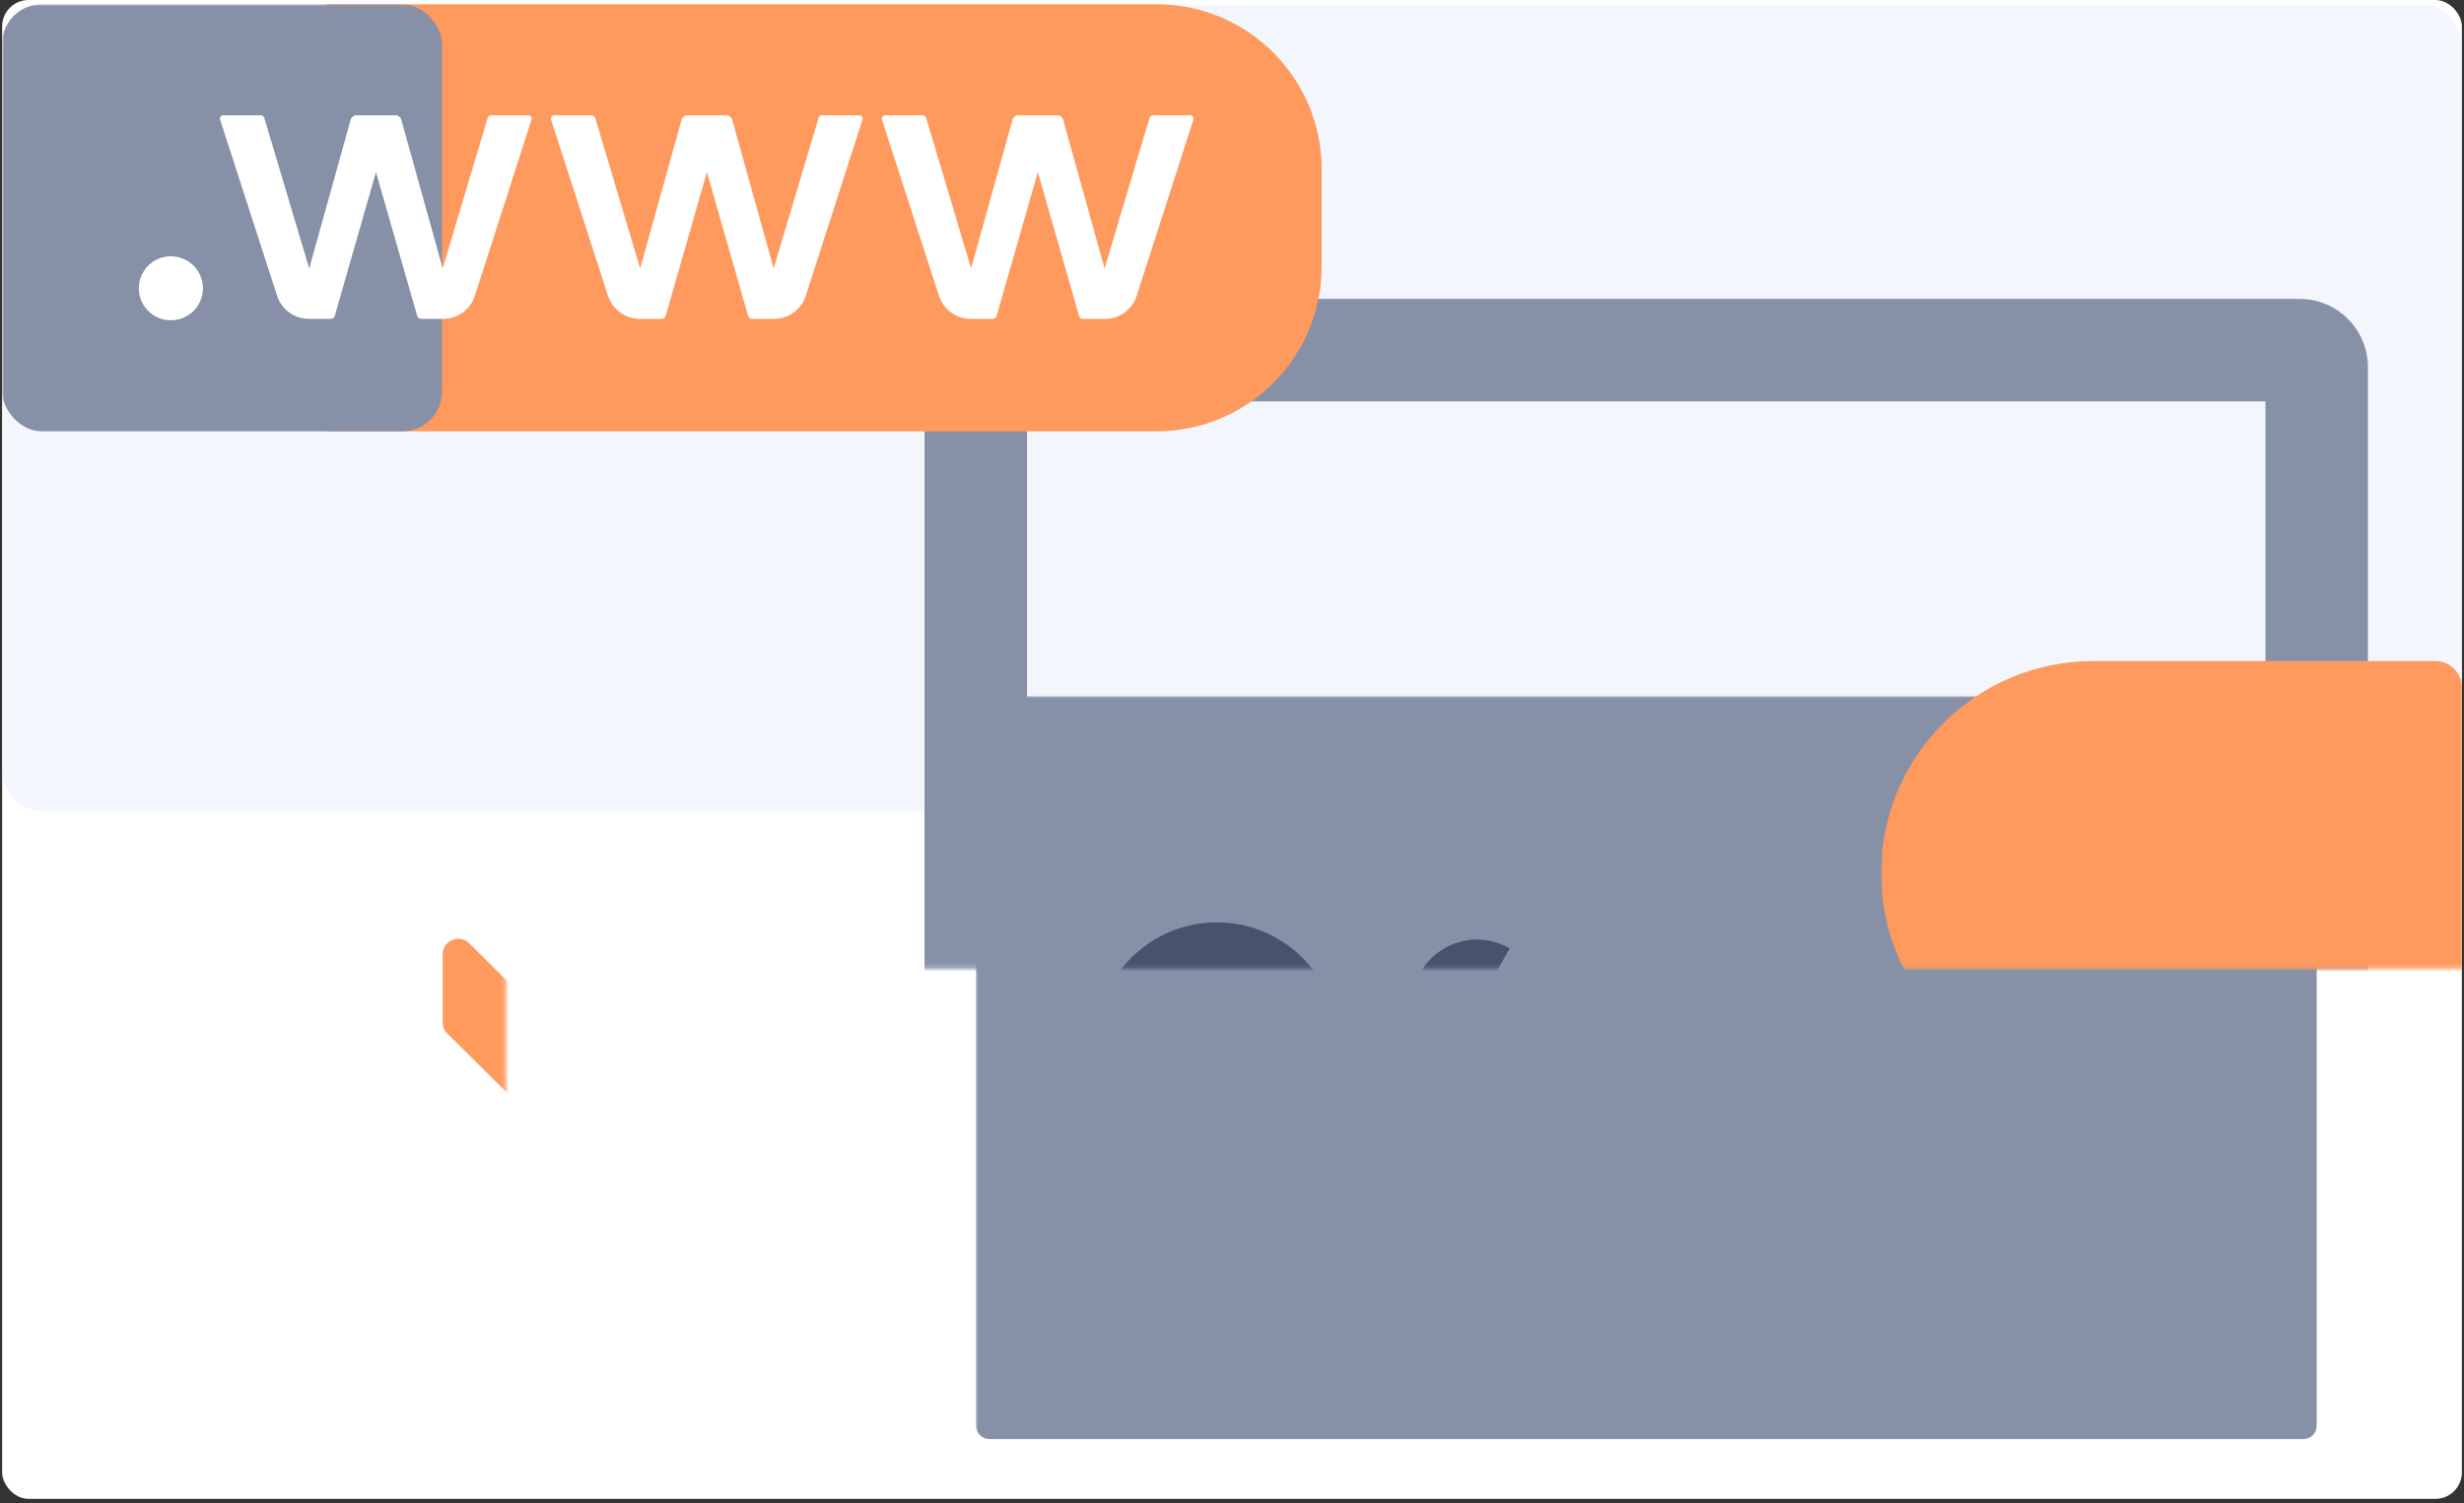
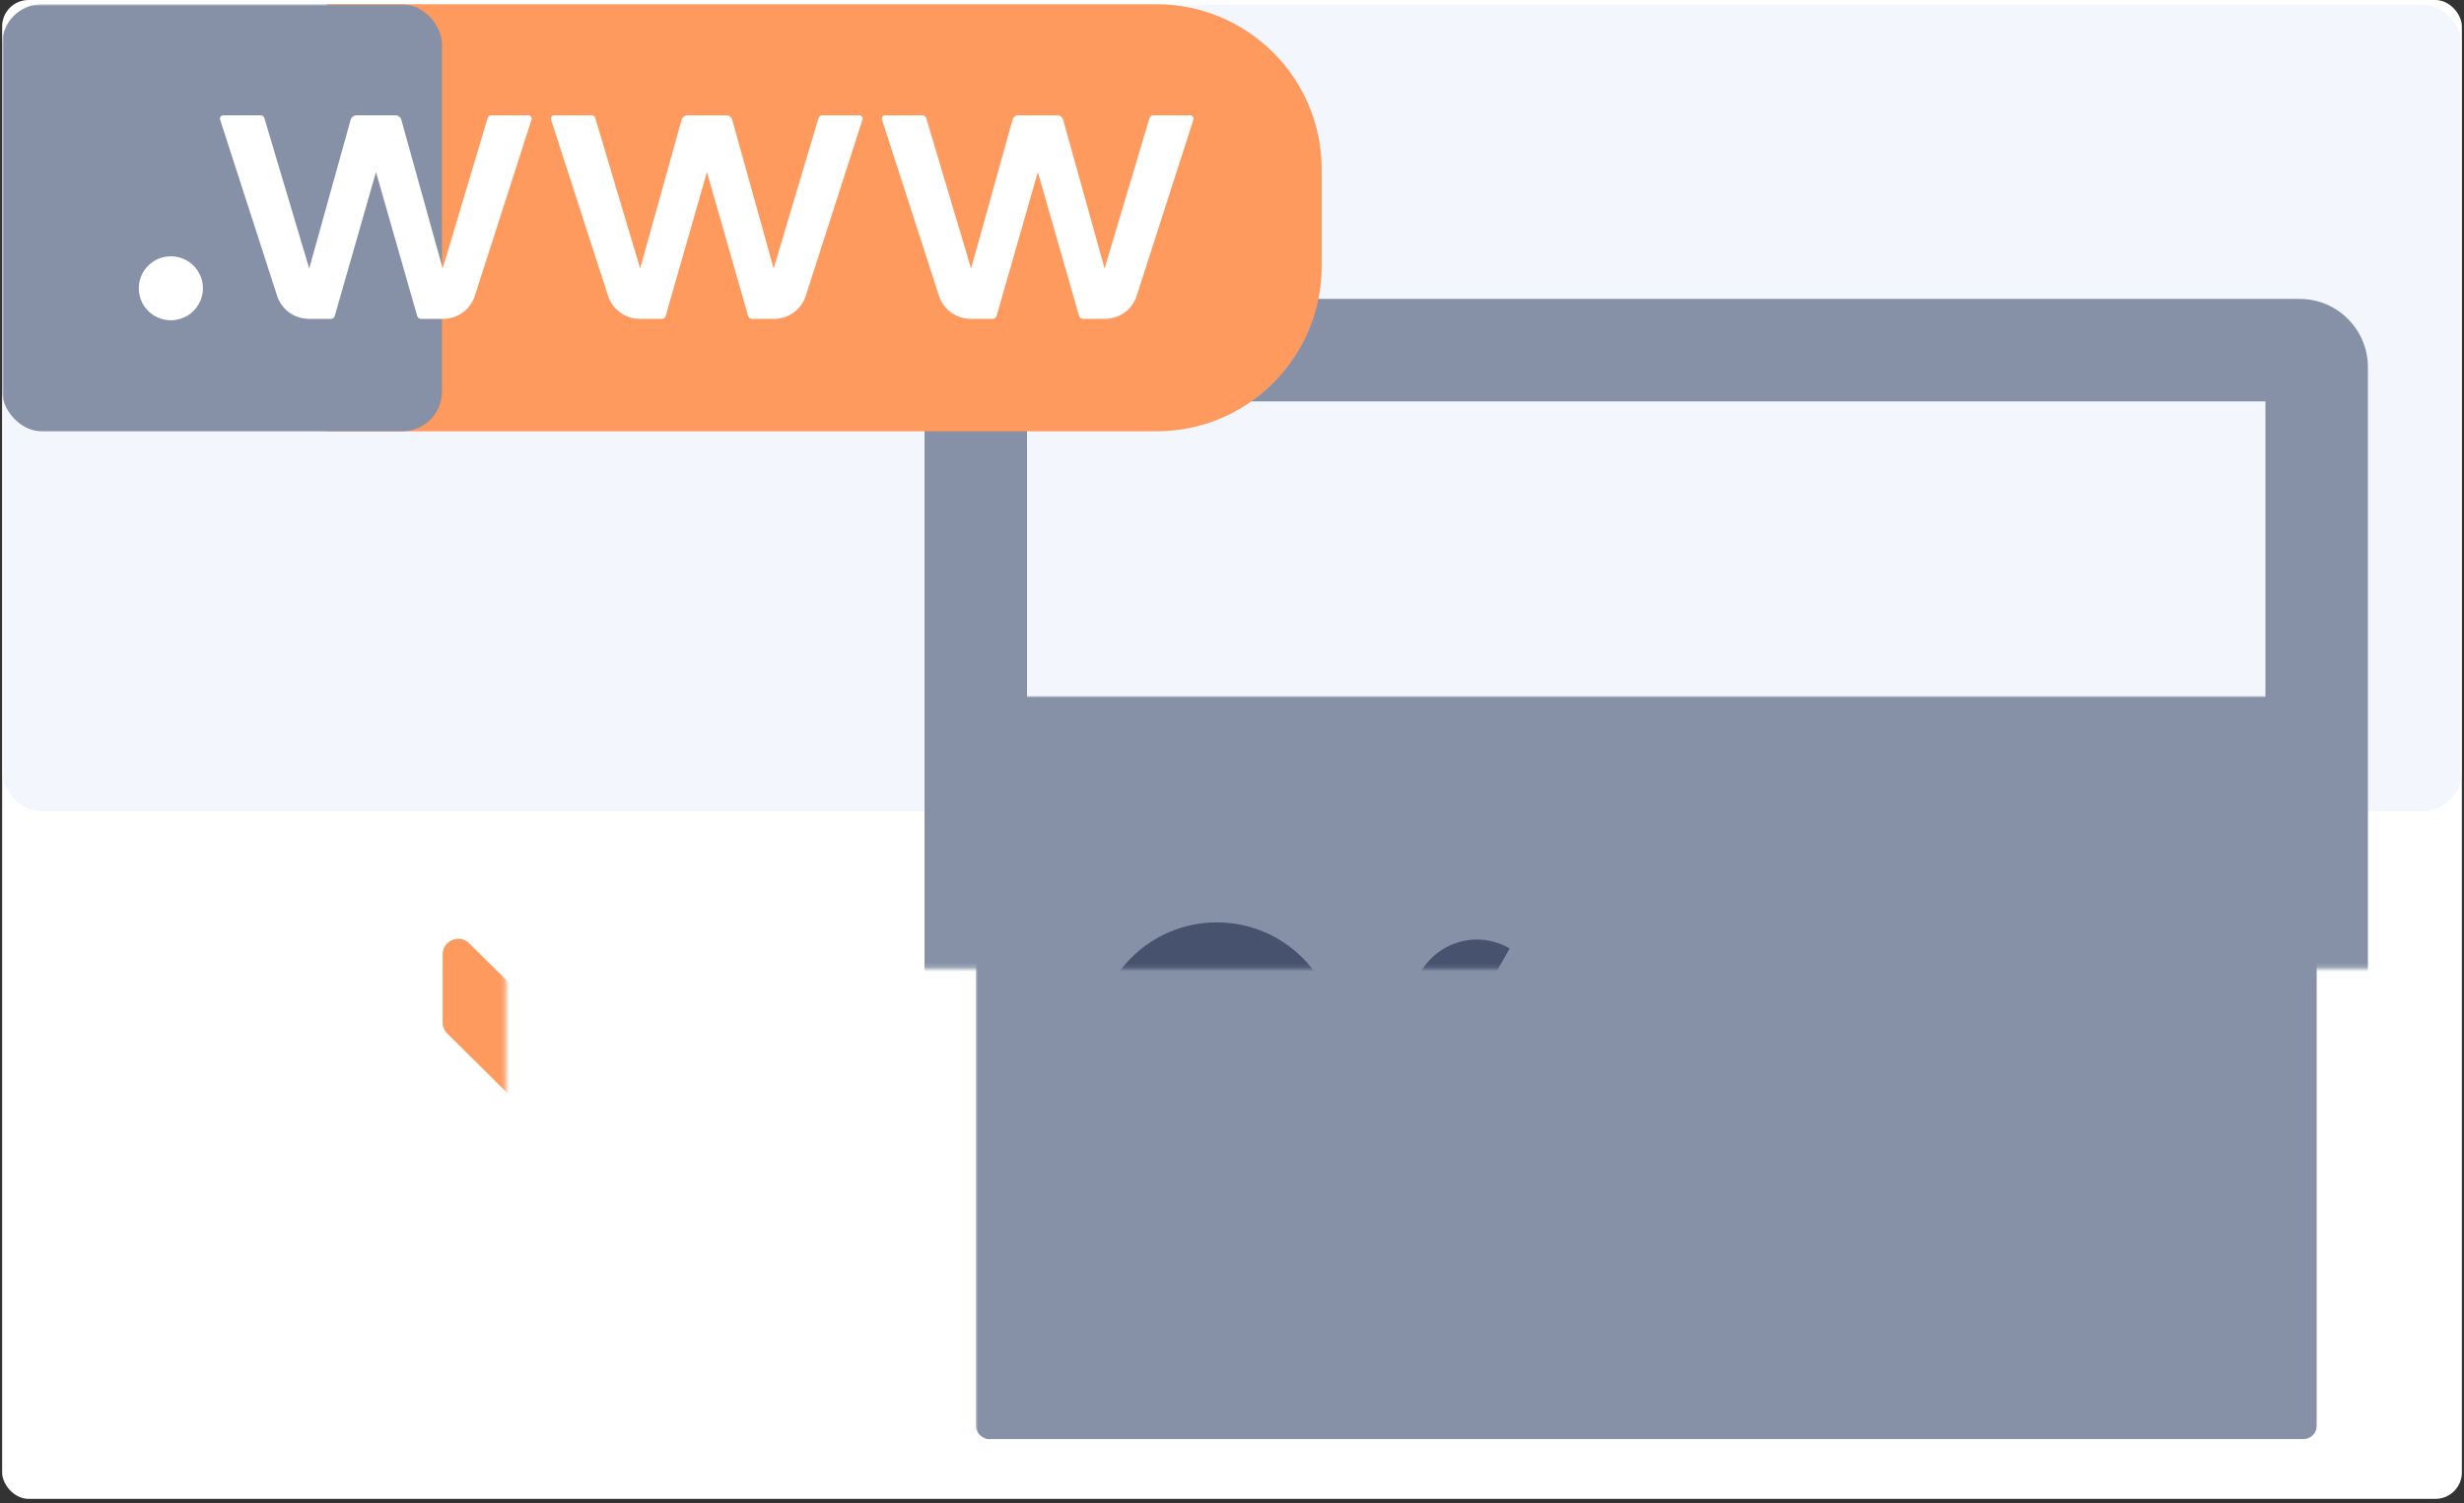
<svg xmlns="http://www.w3.org/2000/svg" xmlns:xlink="http://www.w3.org/1999/xlink" width="577px" height="352px" viewBox="0 0 577 352" version="1.1">
  <rect x="0" y="0" width="577" height="352" fill="#333333" stroke="none" />
  <title>切片</title>
  <defs>
    <rect id="path-1" x="0" y="0" width="576" height="351" rx="6.185" />
  </defs>
  <g id="1-首页" stroke="none" stroke-width="1" fill="none" fill-rule="evenodd">
    <g id="首页版心1680（中间1394）" transform="translate(-1160, -3596)">
      <g id="编组-4" transform="translate(-140, 0)">
        <g id="平台优势" transform="translate(402.5, 2102)">
          <g transform="translate(0, 140)" id="交易手续费更低">
            <g transform="translate(1, 1354)">
              <g id="平台优势/交易手续费更低" transform="translate(897, 0)">
                <mask id="mask-2" fill="white">
                  <use xlink:href="#path-1" />
                </mask>
                <use id="矩形" fill="#FFFFFF" xlink:href="#path-1" />
                <rect id="矩形" fill="#F3F6FC" mask="url(#mask-2)" x="0" y="1" width="576" height="189" rx="9.277" />
                <rect id="矩形" fill="#8691A8" mask="url(#mask-2)" x="228" y="163" width="314" height="174" rx="3.092" />
                <path d="M356.544,258.857 C372.26,258.857 385,271.649 385,287.429 C385,303.208 372.26,316 356.544,316 C340.828,316 328.088,303.208 328.088,287.429 C328.088,271.649 340.828,258.857 356.544,258.857 Z M353.027,222.108 L306.021,304.27 C301.806,311.646 292.452,314.163 285.128,309.892 L332.133,227.73 C336.349,220.354 345.703,217.837 353.027,222.108 Z M356.544,270.286 C347.115,270.286 339.471,277.961 339.471,287.429 C339.471,296.896 347.115,304.571 356.544,304.571 C365.974,304.571 373.618,296.896 373.618,287.429 C373.618,277.961 365.974,270.286 356.544,270.286 Z M284.456,216 C300.172,216 312.912,228.792 312.912,244.571 C312.912,260.351 300.172,273.143 284.456,273.143 C268.74,273.143 256,260.351 256,244.571 C256,228.792 268.74,216 284.456,216 Z M284.456,227.429 C275.026,227.429 267.382,235.104 267.382,244.571 C267.382,254.039 275.026,261.714 284.456,261.714 C293.885,261.714 301.529,254.039 301.529,244.571 C301.529,235.104 293.885,227.429 284.456,227.429 Z" id="形状结合" fill="#46526E" mask="url(#mask-2)" />
                <path d="M538,70 L232,70 C223.163,70 216,77.163 216,86 L216,333 C216,341.837 223.163,349 232,349 L538,349 C546.837,349 554,341.837 554,333 L554,86 C554,77.163 546.837,70 538,70 Z M530,94 L530,325 L240,325 L240,94 L530,94 Z" id="矩形" fill="#8691A8" fill-rule="nonzero" mask="url(#mask-2)" />
-                 <path d="M446.185,154.808 L526.308,154.808 C553.752,154.808 576,177.056 576,204.5 C576,231.944 553.752,254.192 526.308,254.192 L446.185,254.192 C442.769,254.192 440,251.423 440,248.007 L440,160.993 C440,157.577 442.769,154.808 446.185,154.808 Z" id="矩形" fill="#FF9A5E" mask="url(#mask-2)" transform="translate(508, 204.5) scale(-1, 1) translate(-508, -204.5) " />
                <path d="M114.506,262.843 C111.257,262.843 109.623,266.76 111.908,269.067 L111.908,269.067 L137.885,295.272 C139.296,296.696 139.296,298.99 137.885,300.413 L137.885,300.413 L111.908,326.619 C109.623,328.925 111.257,332.843 114.506,332.843 L114.506,332.843 L130.428,332.843 C131.404,332.843 132.339,332.454 133.025,331.76 L133.025,331.76 L164.099,300.413 C165.51,298.99 165.51,296.696 164.099,295.272 L164.099,295.272 L133.025,263.926 C132.339,263.232 131.404,262.843 130.428,262.843 L130.428,262.843 L114.506,262.843 Z" id="Clip-2备份" fill="#FF9A5E" mask="url(#mask-2)" transform="translate(138, 297.843) scale(-1, 1) rotate(-270) translate(-138, -297.843) " />
                <path d="M114.663,212 C111.415,212 109.779,215.917 112.066,218.224 L112.066,218.224 L138.043,244.429 C139.454,245.853 139.454,248.147 138.043,249.57 L138.043,249.57 L112.066,275.776 C109.779,278.082 111.415,282 114.663,282 L114.663,282 L130.586,282 C131.562,282 132.497,281.611 133.182,280.917 L133.182,280.917 L164.257,249.57 C165.667,248.147 165.667,245.853 164.257,244.429 L164.257,244.429 L133.182,213.083 C132.497,212.389 131.562,212 130.586,212 L130.586,212 L114.663,212 Z" id="路径" fill="#FF9A5E" mask="url(#mask-2)" transform="translate(138.157, 247) scale(-1, 1) rotate(90) translate(-138.157, -247) " />
                <path d="M114.656,1 L309,1 L309,1 L309,101 L114.656,101 C93.307,101 76,83.693 76,62.344 L76,39.656 C76,18.307 93.307,1 114.656,1 Z" id="矩形" fill="#FF9A5E" mask="url(#mask-2)" transform="translate(192.5, 51) scale(-1, 1) translate(-192.5, -51) " />
                <rect id="矩形" fill="#8691A8" mask="url(#mask-2)" x="0" y="1" width="103" height="100" rx="9.277" />
                <path d="M39.511,60.019 C43.66,60.019 47.023,63.373 47.023,67.51 C47.023,71.646 43.66,75 39.511,75 C35.363,75 32,71.646 32,67.51 C32,63.373 35.363,60.019 39.511,60.019 Z M60.525,27 C60.931,27 61.288,27.265 61.404,27.655 L71.912,62.878 L81.611,28.056 C81.785,27.432 82.352,27 83.001,27 L92.086,27 C92.735,27 93.301,27.432 93.476,28.056 L103.172,62.878 L113.684,27.655 C113.799,27.265 114.156,27 114.561,27 L123.23,27 C123.76,27 124.132,27.514 123.972,28.018 L110.695,69.26 C109.658,72.484 106.661,74.669 103.279,74.669 L98.082,74.669 C97.674,74.669 97.316,74.398 97.202,74.004 L87.543,40.294 L77.884,74.004 C77.771,74.398 77.413,74.669 77.005,74.669 L71.816,74.669 C68.428,74.669 65.426,72.483 64.382,69.254 L51.047,28.019 C50.885,27.515 51.259,27 51.787,27 L60.525,27 Z M138.02,27 C138.427,27 138.783,27.265 138.899,27.655 L149.408,62.878 L159.106,28.056 C159.28,27.432 159.848,27 160.497,27 L169.581,27 C170.23,27 170.796,27.432 170.972,28.056 L180.667,62.878 L191.179,27.655 C191.295,27.265 191.651,27 192.056,27 L200.726,27 C201.255,27 201.628,27.514 201.467,28.018 L188.19,69.26 C187.154,72.484 184.156,74.669 180.774,74.669 L175.578,74.669 C175.17,74.669 174.811,74.398 174.697,74.004 L165.038,40.294 L155.379,74.004 C155.267,74.398 154.908,74.669 154.5,74.669 L149.311,74.669 C145.923,74.669 142.921,72.483 141.877,69.254 L128.542,28.019 C128.38,27.515 128.754,27 129.282,27 L138.02,27 Z M215.516,27 C215.922,27 216.279,27.265 216.394,27.655 L226.903,62.878 L236.602,28.056 C236.776,27.432 237.343,27 237.992,27 L247.077,27 C247.726,27 248.292,27.432 248.467,28.056 L258.163,62.878 L268.674,27.655 C268.79,27.265 269.147,27 269.552,27 L278.221,27 C278.75,27 279.123,27.514 278.962,28.018 L265.686,69.26 C264.649,72.484 261.652,74.669 258.27,74.669 L253.073,74.669 C252.665,74.669 252.307,74.398 252.193,74.004 L242.534,40.294 L232.874,74.004 C232.762,74.398 232.404,74.669 231.996,74.669 L226.806,74.669 C223.419,74.669 220.417,72.483 219.373,69.254 L206.038,28.019 C205.875,27.515 206.25,27 206.778,27 L215.516,27 Z" id="形状" fill="#FFFFFF" mask="url(#mask-2)" />
              </g>
            </g>
          </g>
        </g>
      </g>
    </g>
  </g>
</svg>